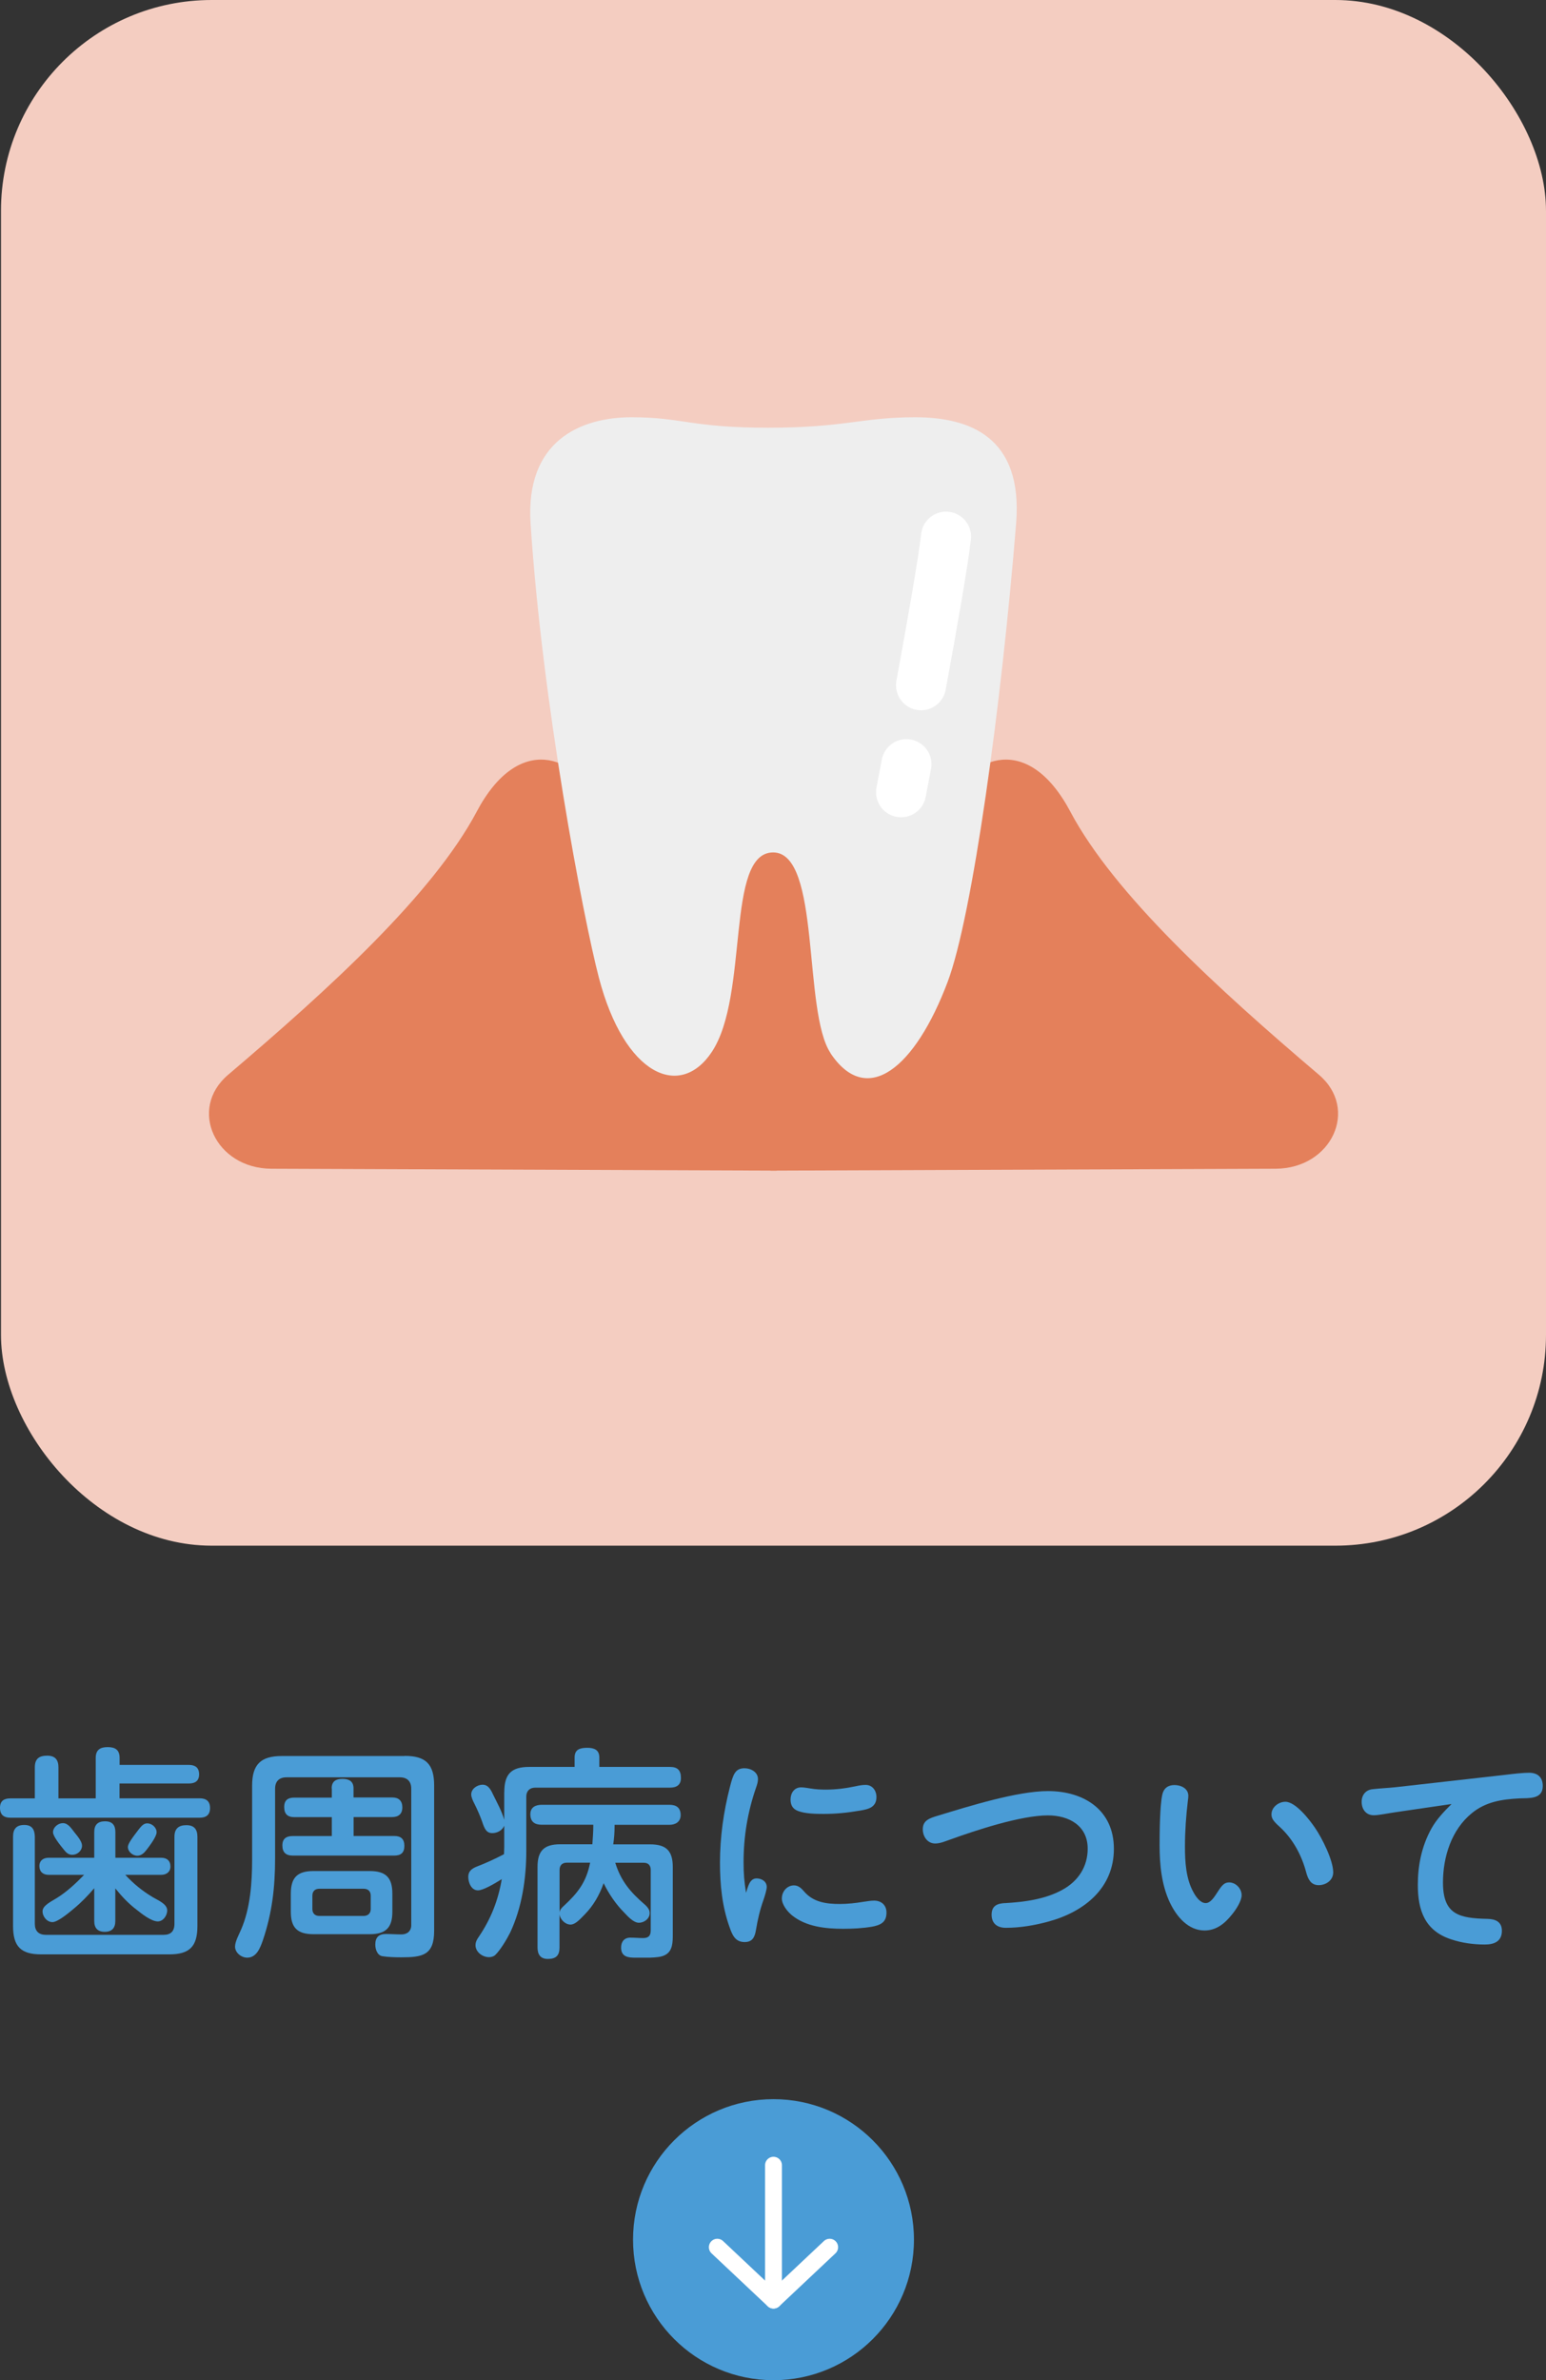
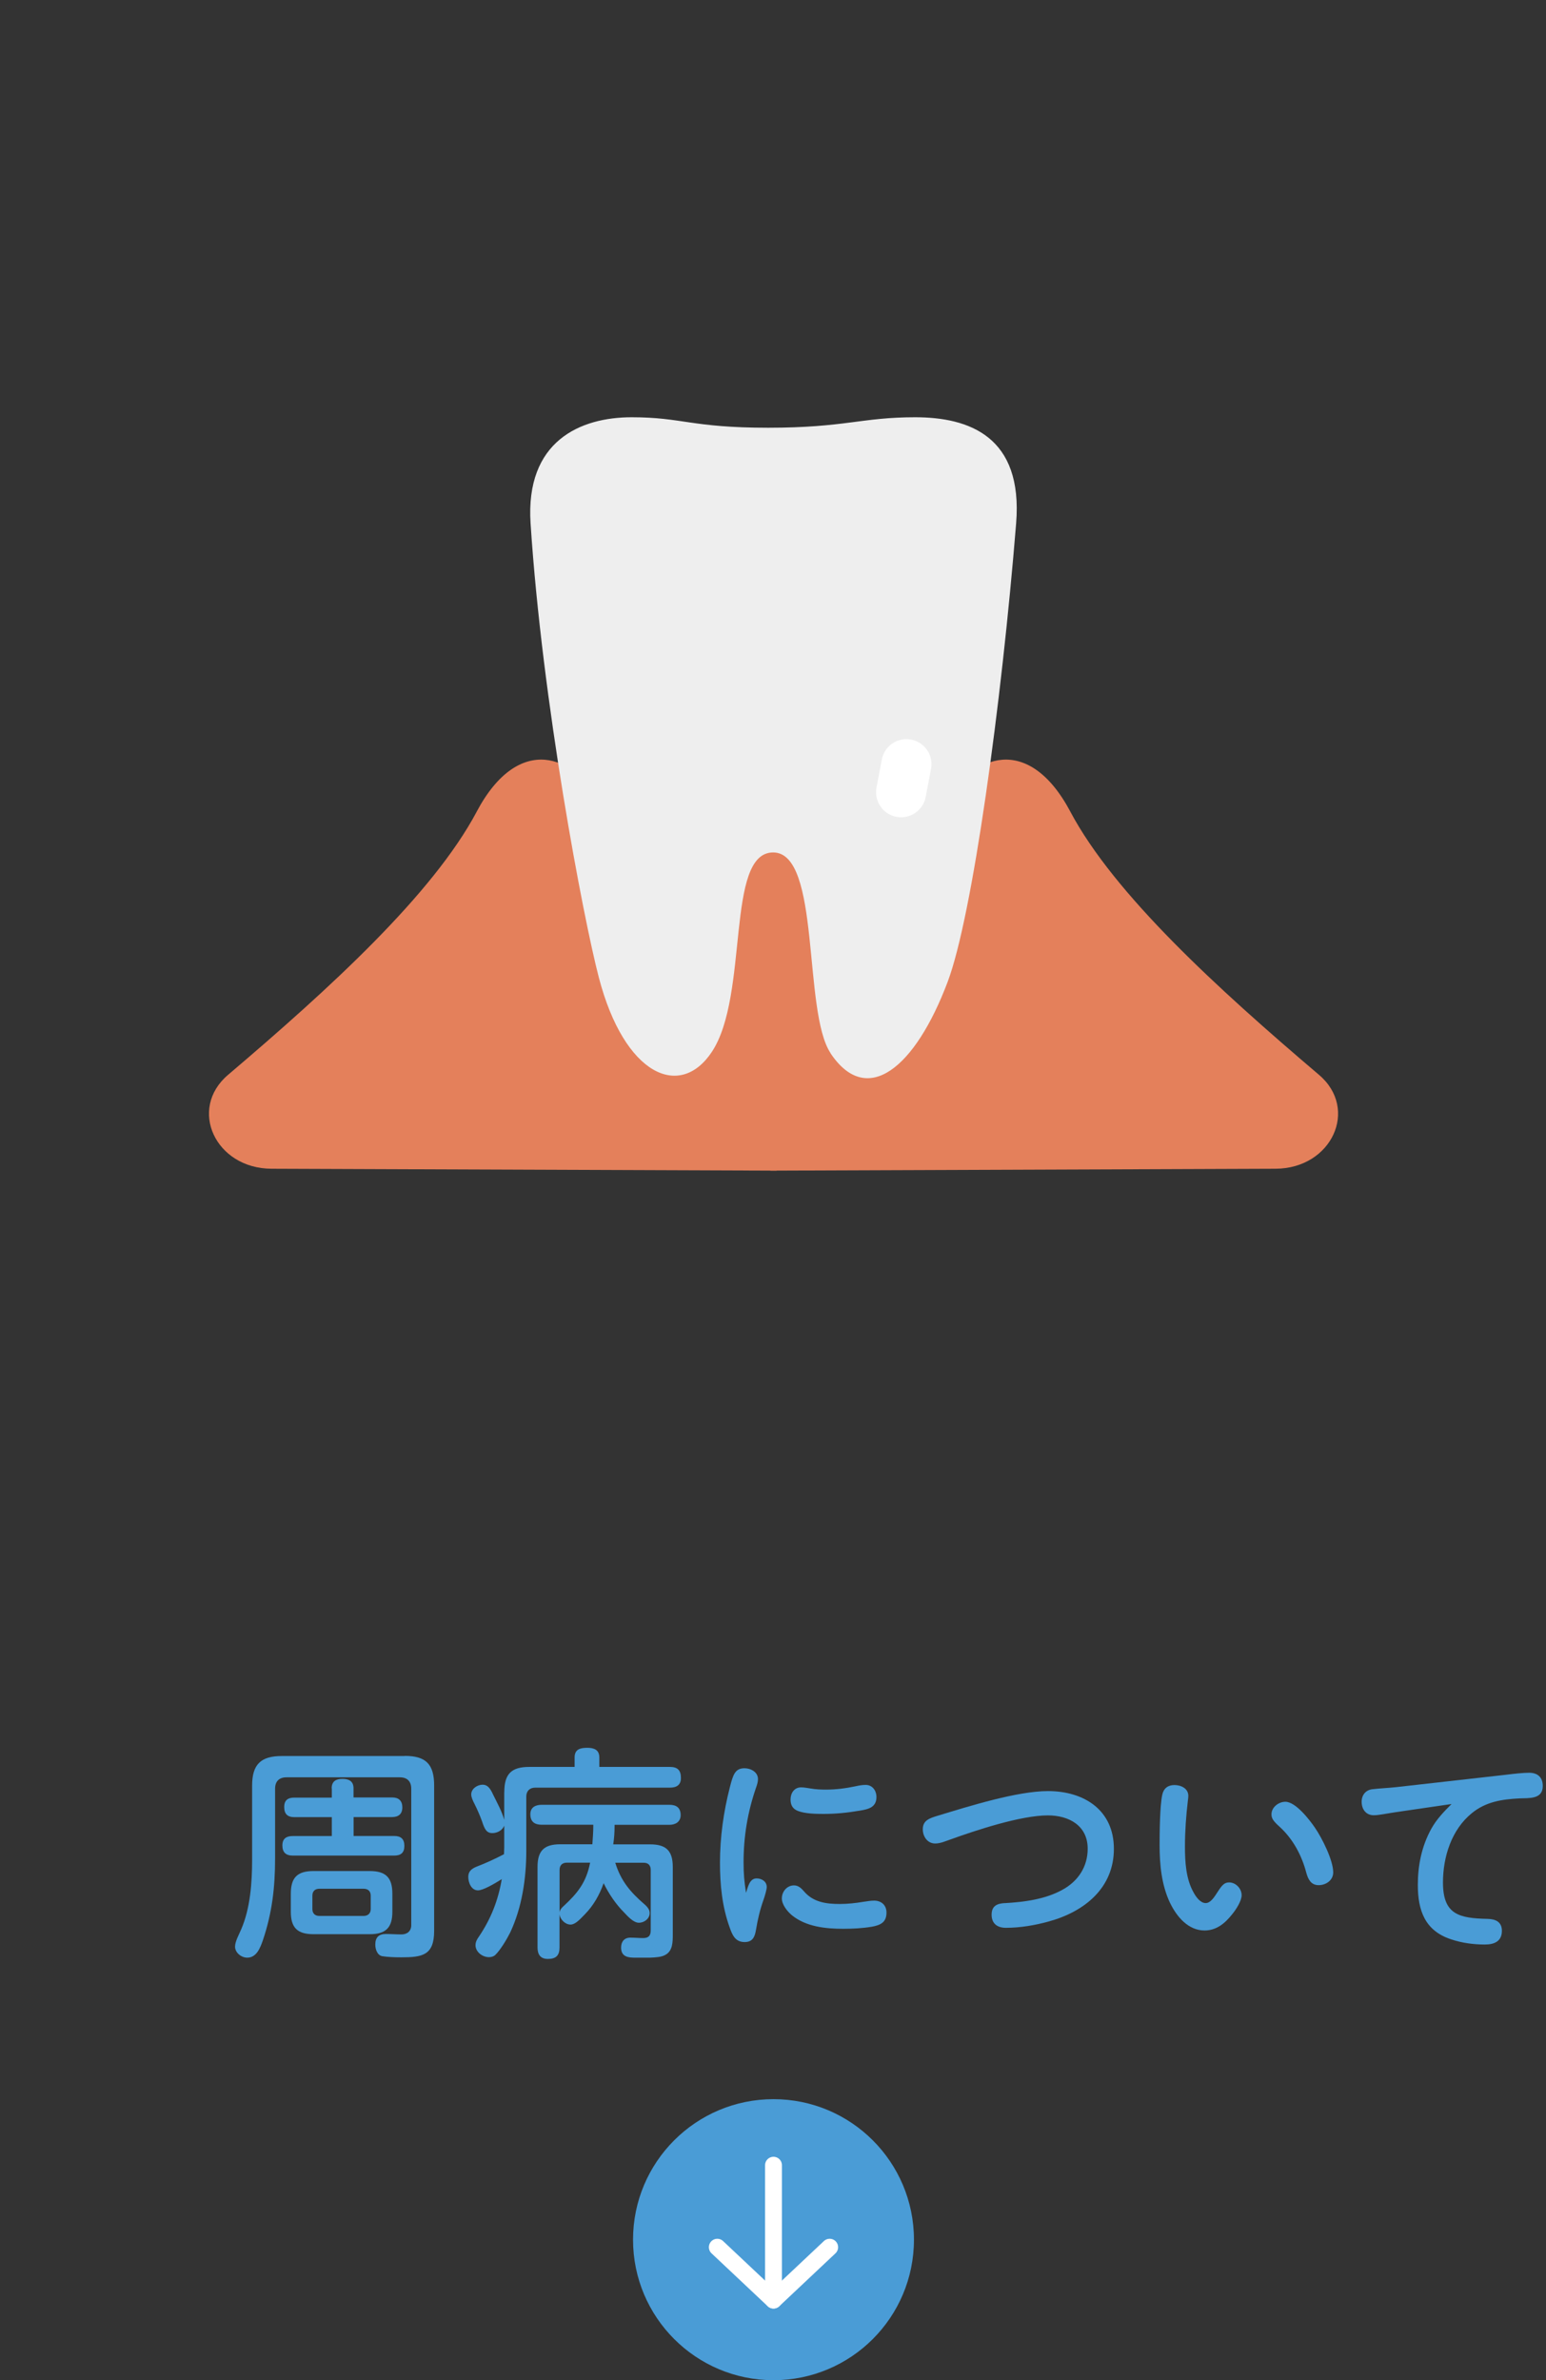
<svg xmlns="http://www.w3.org/2000/svg" id="_レイヤー_2" width="220.14" height="338.78" viewBox="0 0 220.14 338.78">
  <rect x="0" y="0" width="220.14" height="338.78" fill="#333333" stroke="none" />
  <g id="base">
-     <path d="M26.88,251.2c.9,0,1.47.38,1.47,1.34s-.58,1.31-1.47,1.31h-9.86v2.11h11.42c.93,0,1.47.42,1.47,1.38s-.54,1.38-1.47,1.38H1.47c-.93,0-1.47-.42-1.47-1.41s.58-1.34,1.47-1.34h3.49v-4.42c0-1.22.61-1.66,1.76-1.66s1.6.61,1.6,1.66v4.42h5.31v-5.76c0-1.15.64-1.54,1.7-1.54s1.7.38,1.7,1.54v.99h9.86ZM4.96,273.82c0,1.02.54,1.57,1.57,1.57h16.77c1.02,0,1.54-.51,1.54-1.57v-12.38c0-1.15.58-1.66,1.7-1.66s1.57.61,1.57,1.66v12.7c0,2.91-1.12,4.03-4,4.03H5.86c-2.88,0-4-1.12-4-4.03v-12.73c0-1.09.48-1.66,1.6-1.66s1.47.67,1.5,1.66v12.42ZM21.73,270.02c.7.42,2.08.96,2.08,1.89,0,.74-.58,1.57-1.34,1.57-.93,0-2.3-1.09-3.01-1.66-1.15-.86-2.14-1.92-3.04-3.04v4.64c0,.99-.48,1.54-1.5,1.54s-1.5-.54-1.5-1.54v-4.67c-.9,1.06-1.86,2.05-2.94,2.94-.83.7-2.3,1.89-3.01,1.89-.77,0-1.41-.77-1.41-1.54,0-.83,1.22-1.38,1.98-1.86,1.47-.9,2.75-2.11,3.94-3.33h-5.06c-.8,0-1.31-.45-1.31-1.25s.58-1.18,1.31-1.18h6.5v-3.65c0-1.02.48-1.54,1.54-1.54s1.47.58,1.47,1.54v3.65h6.53c.8,0,1.31.42,1.31,1.25,0,.77-.58,1.18-1.31,1.18h-5.12c1.12,1.22,2.43,2.3,3.9,3.17ZM10.62,260.83c.48.58,1.06,1.31,1.06,1.86,0,.74-.67,1.31-1.38,1.31-.54,0-.86-.29-1.18-.7-.61-.74-1.57-1.95-1.57-2.5,0-.74.74-1.31,1.41-1.31.77,0,1.25.83,1.66,1.34ZM22.3,260.8c0,.61-.99,1.92-1.44,2.5-.32.42-.74.83-1.31.83-.67,0-1.34-.58-1.34-1.25,0-.45.61-1.28,1.57-2.53.38-.48.7-.83,1.18-.83.67,0,1.34.58,1.34,1.28Z" style="fill:#4a9cd6; stroke-width:0px;" />
    <path d="M57.63,249.92c3.01,0,4.19,1.18,4.19,4.22v20.67c0,3.52-1.7,3.78-4.7,3.78-.77,0-1.92-.03-2.69-.16-.7-.13-.99-.96-.99-1.66,0-.99.48-1.5,1.5-1.5.74,0,1.47.06,2.24.06s1.38-.45,1.38-1.31v-19.42c0-1.06-.58-1.63-1.63-1.63h-16.13c-1.06,0-1.63.58-1.63,1.63v9.92c0,4.1-.42,7.74-1.73,11.62-.38,1.09-.9,2.5-2.24,2.5-.83,0-1.73-.7-1.73-1.57,0-.74.58-1.76.86-2.43,1.31-3.01,1.57-6.66,1.57-9.92v-10.56c0-3.01,1.22-4.22,4.22-4.22h17.5ZM47.23,254.53c0-.99.61-1.34,1.54-1.34s1.57.35,1.57,1.34v1.31h5.54c.9,0,1.41.48,1.41,1.41s-.54,1.38-1.47,1.38h-5.47v2.69h5.79c.93,0,1.44.42,1.44,1.41s-.51,1.38-1.44,1.38h-14.46c-.96,0-1.47-.45-1.47-1.44s.58-1.34,1.47-1.34h5.57v-2.69h-5.34c-.96,0-1.44-.45-1.44-1.44s.54-1.34,1.44-1.34h5.34v-1.31ZM55.87,272.1c0,2.27-.93,3.2-3.23,3.2h-8c-2.3,0-3.23-.93-3.23-3.2v-2.56c0-2.3.93-3.23,3.23-3.23h8c2.3,0,3.23.93,3.23,3.23v2.56ZM45.47,268.83c-.64,0-.99.38-.99.99v1.89c0,.61.35.99.99.99h6.3c.64,0,1.02-.38,1.02-.99v-1.89c0-.64-.38-.99-1.02-.99h-6.3Z" style="fill:#4a9cd6; stroke-width:0px;" />
    <path d="M71.81,255.07c0-2.56.99-3.58,3.55-3.58h6.46v-1.34c0-1.18.8-1.38,1.82-1.38.96,0,1.7.29,1.7,1.38v1.34h10.05c1.06,0,1.57.45,1.57,1.57,0,1.02-.64,1.38-1.57,1.38h-19.17c-.8,0-1.28.48-1.28,1.28v7.71c0,3.94-.61,8.06-2.3,11.65-.48.96-1.41,2.5-2.11,3.17-.22.22-.58.32-.9.32-.93,0-1.92-.74-1.92-1.7,0-.48.22-.86.48-1.22,1.73-2.56,2.75-5.18,3.26-8.19-1.06.67-2.66,1.6-3.39,1.6-.96,0-1.38-1.12-1.38-1.92s.48-1.15,1.15-1.44c1.34-.51,2.66-1.12,3.94-1.79,0-.32.03-.67.03-1.02v-3.04c-.26.67-.99,1.06-1.7,1.06-.86,0-1.12-.64-1.47-1.7-.29-.8-.64-1.6-1.02-2.37-.32-.61-.51-1.06-.51-1.44,0-.8.86-1.38,1.63-1.38.7,0,1.09.54,1.47,1.38.58,1.18,1.25,2.37,1.6,3.62v-3.94ZM91.74,271.01c.38.35.77.74.77,1.28,0,.8-.77,1.38-1.54,1.38s-1.6-.93-2.08-1.44c-1.22-1.22-2.18-2.66-2.94-4.19-.58,1.66-1.44,3.17-2.66,4.42-.8.83-1.41,1.47-2.05,1.47-.77,0-1.47-.74-1.57-1.44v4.7c0,1.15-.51,1.63-1.66,1.63-1.06,0-1.47-.64-1.47-1.63v-11.46c0-2.3.93-3.23,3.23-3.23h4.58c.06-.86.13-1.73.13-2.59v-.19h-7.33c-1.02,0-1.63-.42-1.63-1.5,0-.99.74-1.34,1.63-1.34h18.17c.99,0,1.6.42,1.6,1.47,0,.96-.74,1.38-1.6,1.38h-7.81v.22c0,.86-.06,1.73-.19,2.56h5.25c2.3,0,3.23.93,3.23,3.23v9.57c0,1.06,0,2.34-1.02,2.91-.58.35-1.41.38-2.24.42h-2.08c-.99,0-2.02-.1-2.02-1.44,0-.83.45-1.41,1.31-1.41.61,0,1.22.06,1.82.06.8,0,1.09-.35,1.09-1.12v-8.58c0-.64-.35-1.02-.99-1.02h-4.06c.8,2.59,2.14,4.16,4.13,5.89ZM80.25,271.3c2.02-1.86,3.23-3.39,3.78-6.18h-3.33c-.64,0-1.02.38-1.02,1.02v6.05c.06-.38.29-.64.58-.9Z" style="fill:#4a9cd6; stroke-width:0px;" />
    <path d="M107.74,267.36c.74,0,1.44.45,1.44,1.22,0,.35-.26,1.25-.45,1.79-.51,1.44-.83,2.78-1.09,4.35-.16.96-.48,1.7-1.6,1.7-1.34,0-1.76-.99-2.14-2.08-1.09-3.01-1.38-6.14-1.38-9.22,0-3.62.51-7.26,1.41-10.75.45-1.76.74-2.69,2.08-2.69.9,0,1.92.54,1.92,1.54,0,.42-.13.8-.26,1.18-1.22,3.52-1.79,7.01-1.79,10.66,0,1.73.1,2.72.35,4.35.26-.77.48-2.05,1.5-2.05ZM113.05,268.35c.64,0,1.06.42,1.44.86,1.31,1.54,3.17,1.79,5.09,1.79,1.15,0,2.27-.13,3.42-.32.48-.06.96-.16,1.47-.16,1.02,0,1.76.64,1.76,1.7,0,1.38-.83,1.79-2.11,2.02-1.34.22-2.69.29-4.06.29-2.5,0-5.28-.29-7.29-1.92-.7-.58-1.44-1.54-1.44-2.4,0-.99.74-1.86,1.73-1.86ZM114.08,254.4c.45,0,.9.1,1.34.16.74.13,1.47.16,2.21.16,1.44,0,2.85-.19,4.22-.48.45-.1.93-.19,1.41-.19.96,0,1.54.8,1.54,1.73,0,1.44-1.12,1.73-2.3,1.92-1.86.32-3.49.48-5.25.48-1.06,0-2.62-.03-3.62-.42-.77-.29-1.06-.86-1.06-1.63,0-.93.54-1.73,1.5-1.73Z" style="fill:#4a9cd6; stroke-width:0px;" />
    <path d="M143.07,270.88c2.78-.16,5.73-.54,8.19-1.89,2.3-1.25,3.62-3.33,3.62-5.86,0-3.3-2.69-4.74-5.66-4.74-3.87,0-10.24,2.11-13.98,3.46-.64.22-1.34.54-2.08.54-1.09,0-1.76-.99-1.76-2.02,0-1.25.9-1.57,2.18-1.95,4.32-1.31,11.23-3.49,15.65-3.49,5.12,0,9.38,2.69,9.38,8.22s-4.13,8.93-9.28,10.34c-1.95.54-4.06.9-6.11.9-1.18,0-2.02-.58-2.02-1.86s.8-1.6,1.89-1.66Z" style="fill:#4a9cd6; stroke-width:0px;" />
    <path d="M166.62,270.88c-1.22-2.56-1.5-5.44-1.5-8.26,0-1.73.03-5.57.38-7.17.19-.9.8-1.38,1.73-1.38s1.98.48,1.98,1.54c0,.22-.03.42-.06.64-.26,2.18-.42,4.38-.42,6.56s.13,4.64,1.25,6.59c.32.58.93,1.47,1.7,1.47.67,0,1.18-.77,1.73-1.63.58-.9.93-1.31,1.6-1.31.99,0,1.79.9,1.79,1.82,0,.8-.77,2.02-1.38,2.75-.99,1.25-2.21,2.27-3.9,2.27-2.34,0-3.97-1.98-4.9-3.9ZM187.77,268.32c-1.09,0-1.5-.83-1.76-1.76-.64-2.46-1.89-4.8-3.78-6.53-.93-.83-1.18-1.22-1.18-1.79,0-1.02,1.02-1.79,1.98-1.79,1.47,0,3.46,2.59,4.22,3.71.99,1.44,2.59,4.61,2.59,6.34,0,1.12-1.02,1.82-2.08,1.82Z" style="fill:#4a9cd6; stroke-width:0px;" />
    <path d="M198.82,257.92c-1.15.16-2.46.45-3.2.45-1.12,0-1.73-.86-1.73-1.92,0-.99.61-1.7,1.57-1.79,1.12-.13,2.11-.16,3.33-.29l15.61-1.76c1.28-.16,2.53-.29,3.33-.29,1.22,0,1.95.64,1.95,1.89,0,1.92-1.98,1.7-3.33,1.76-2.5.13-4.8.48-6.78,2.11-2.88,2.34-4.1,6.21-4.1,9.86,0,4.58,2.3,5.09,6.37,5.18,1.12.03,2.02.42,2.02,1.7,0,1.5-1.09,1.95-2.43,1.95-1.6,0-3.26-.22-4.8-.74-3.74-1.22-4.74-4.13-4.74-7.74,0-2.78.54-5.5,1.92-8,.74-1.34,1.79-2.43,2.88-3.52l-7.87,1.15Z" style="fill:#4a9cd6; stroke-width:0px;" />
    <circle cx="110.14" cy="318.78" r="20" style="fill:#4a9cd6; stroke-width:0px;" />
    <line x1="110.14" y1="308.18" x2="110.14" y2="327.38" style="fill:none; stroke:#fff; stroke-linecap:round; stroke-linejoin:round; stroke-width:2.4px;" />
    <polyline points="118.14 319.85 110.14 327.38 102.14 319.85" style="fill:none; stroke:#fff; stroke-linecap:round; stroke-linejoin:round; stroke-width:2.4px;" />
-     <rect x=".14" width="220" height="220" rx="30" ry="30" style="fill:#f4cdc1; stroke-width:0px;" />
    <path d="M67.88,115.52c6.07-11.41,14.16-7.72,17.01-1.66,2.86,6.06,25.73.36,25.73.36v52.4l-71.96-.27c-8-.03-11.91-8.51-6.18-13.37,14.49-12.31,29.14-25.69,35.4-37.45" style="fill:#e4805b; stroke-width:0px;" />
    <path d="M152.41,115.52c-6.08-11.41-14.16-7.72-17.01-1.66-2.86,6.06-25.73.36-25.73.36v52.4l71.96-.27c8-.03,11.91-8.51,6.18-13.37-14.49-12.31-29.14-25.69-35.4-37.45" style="fill:#e4805b; stroke-width:0px;" />
    <path d="M118.27,149.9c-3.98-5.95-1.35-28.57-8.18-28.57s-3.37,20.3-8.73,28.39c-4.53,6.83-12.45,3.35-16.09-10.59-2.24-8.58-8.07-39.23-9.72-64.64-.76-11.74,7.11-15.1,14.38-15.1s8.48,1.49,19.45,1.49,13.25-1.49,20.93-1.49,15.38,2.73,14.38,15.1c-2.08,25.78-6.23,55.92-9.75,65.26-4.6,12.2-11.47,17.95-16.68,10.16" style="fill:#eee; stroke-width:0px;" />
-     <path d="M131.15,97.53c1.48-8.05,3.13-17.36,3.56-21.14" style="fill:none; stroke:#fff; stroke-linecap:round; stroke-linejoin:round; stroke-width:7.13px;" />
    <path d="M128.31,112.76s.3-1.54.76-3.99" style="fill:none; stroke:#fff; stroke-linecap:round; stroke-linejoin:round; stroke-width:7.13px;" />
  </g>
</svg>